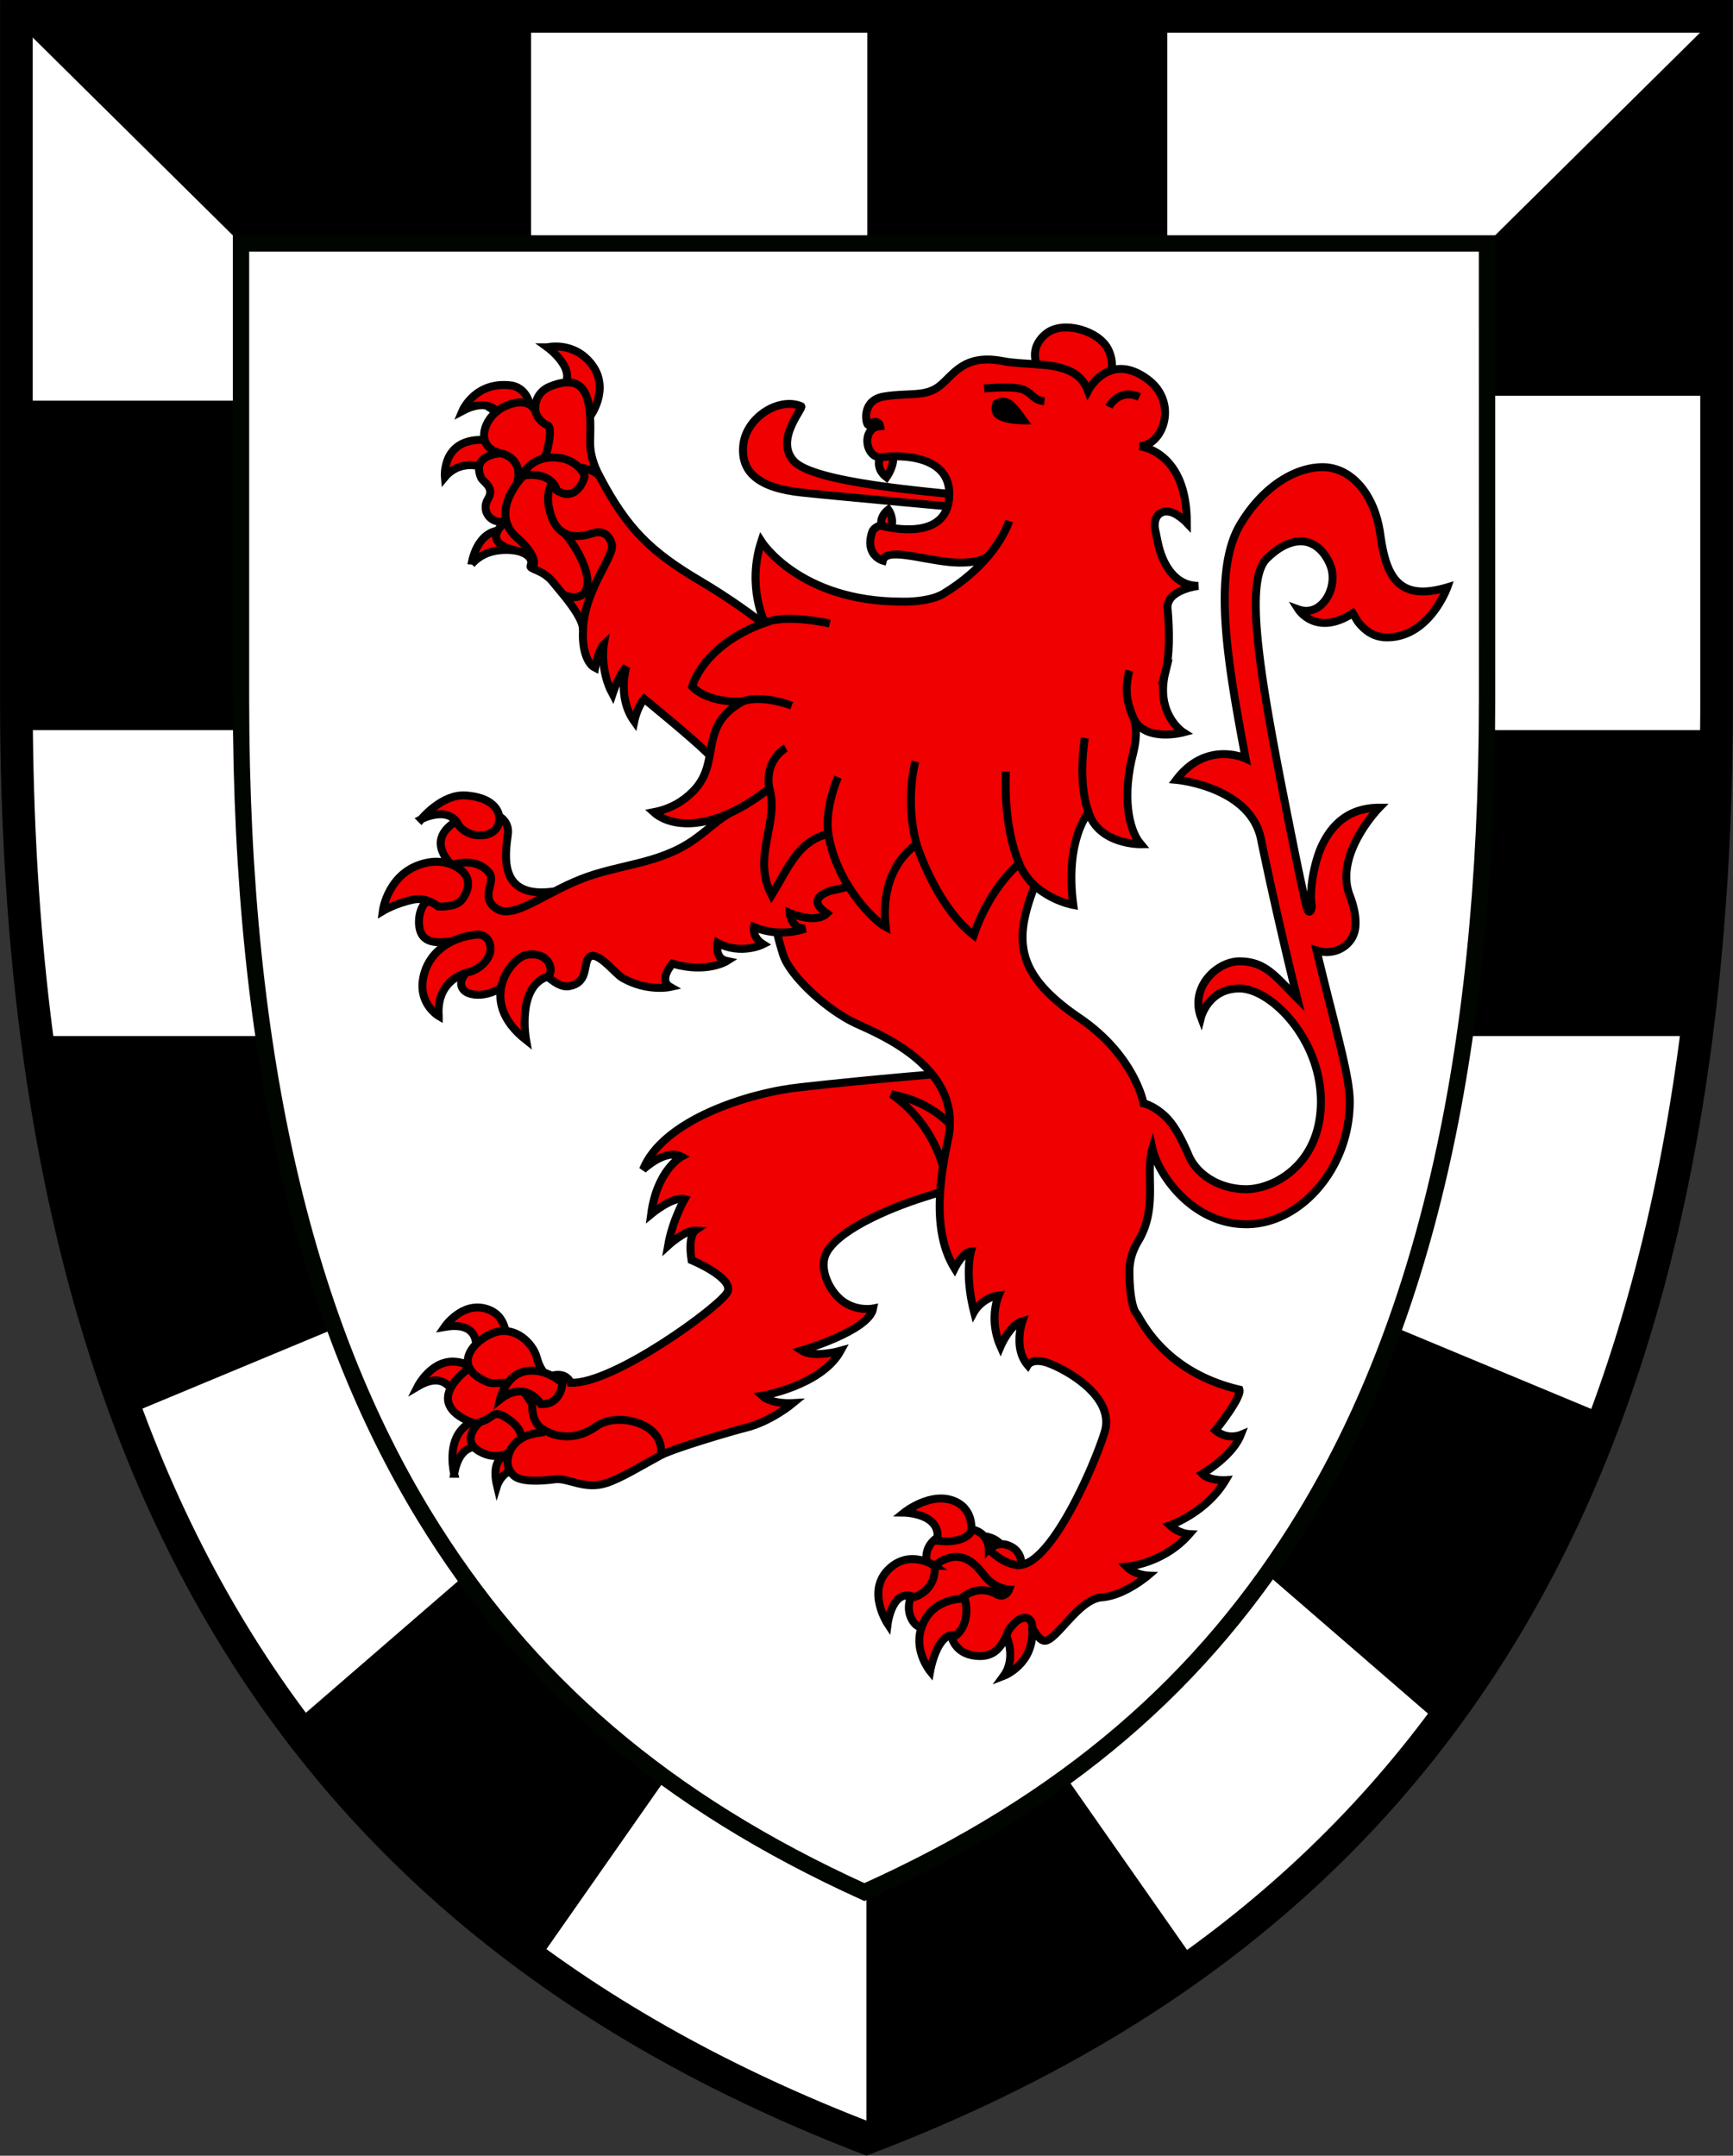
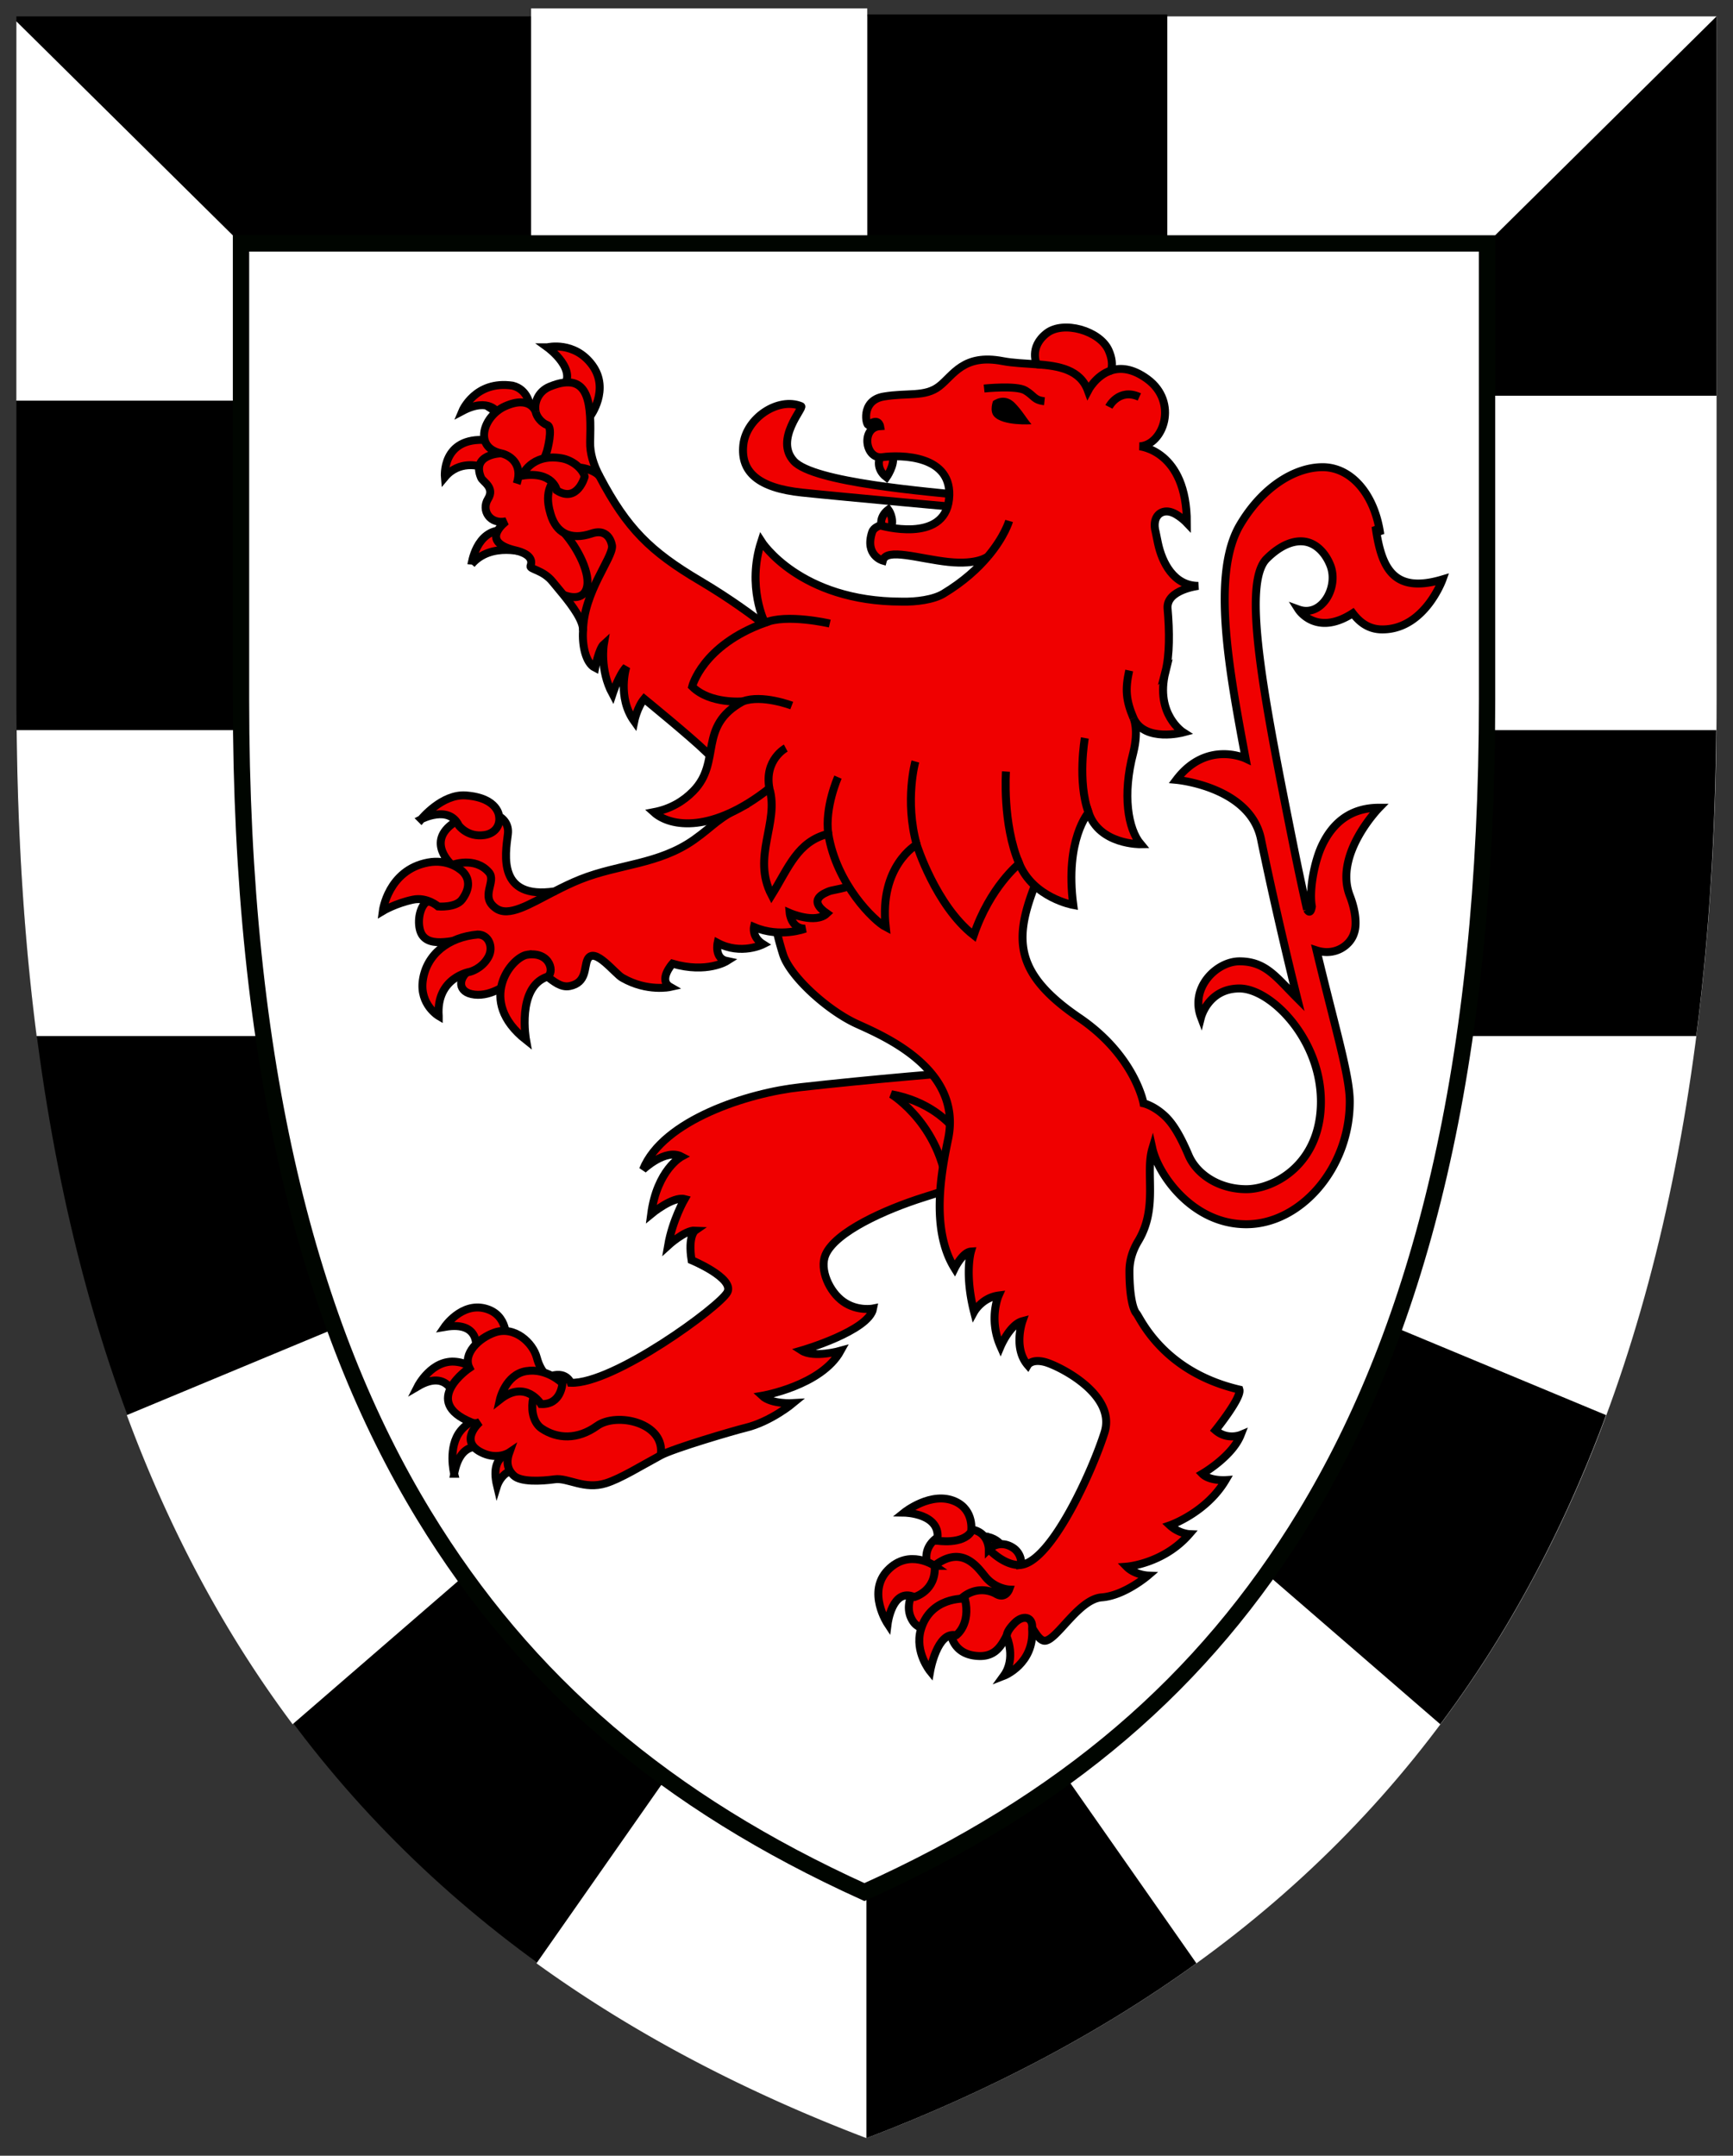
<svg xmlns="http://www.w3.org/2000/svg" width="520" height="647" version="1.1">
  <rect width="100%" height="100%" fill="#333333" stroke="none" />
  <path d="M260 4.92H4.92v204.9c0 236.36 87.93 367.46 255.08 431.91V4.92z" />
  <path d="M260 4.92v636.81c168.02-64.19 255.08-195.53 255.08-431.91l-.02-204.9H260z" fill="#fff" />
  <path d="M260.23 4.328V74h90.023V4.328H260.23zm254.83.592-68.893 68.137h.762l.004 45.709h68.139l-.012-113.85zM71.04 89.83v1.887h.902V89.83h-.902zm375.79 129.3c-.359 33.485-2.633 64.009-6.662 91.828h68.803c3.693-28.627 5.672-59.233 5.996-91.828H446.83zm-27.861 179.39c-7.547 20.886-16.461 39.659-26.66 56.45a286.59 286.59 0 0 1-11.768 17.849l51.625 44.684c20.285-27.13 36.867-57.963 49.75-92.781l-62.947-26.201zm-98.895 135.1c-17.704 12.85-37.581 24.178-59.971 34.264l-.094-.045v73.885c36.93-14.11 69.94-31.471 98.982-52.471l-38.918-55.633z" />
  <path d="M159.36 2.527V74h100.87V2.527H159.36zM4.91 6.402l-.012 113.85h68.137l.006-45.709h.762L4.91 6.406zm.088 212.73c.325 32.595 2.304 63.201 5.998 91.828h68.803c-4.028-27.819-6.303-58.343-6.662-91.828H4.997zm96 179.39L38.05 424.725c12.883 34.82 29.465 65.652 49.75 92.781l51.625-44.686a286.59 286.59 0 0 1-11.768-17.846c-10.2-16.792-19.114-35.567-26.66-56.453zm98.895 135.1-38.918 55.635c29.042 21 62.05 38.361 98.98 52.471v-73.885l-.094.045c-22.39-10.086-42.265-21.416-59.969-34.266z" fill="#fff" />
-   <path d="M515.08 209.82c0 236.38-87.058 367.72-255.08 431.91C92.85 577.283 4.92 446.18 4.92 209.82V4.92h510.14z" fill="none" stroke="#000" stroke-width="9.8" />
  <path d="M72.316 73.057v136.76c0 109.73 20.357 188.26 54.91 244.97 30.533 50.117 72.531 86.027 132.14 113.09 59.87-26.967 101.77-62.803 132.21-112.91 34.428-56.68 54.63-135.32 54.63-245.15v-.006l-.013-136.76z" fill="#fff" stroke="#000500" stroke-width="4.9" />
  <g stroke="#000">
    <path d="M146.12 132.09c-13.726-1.106-12.637 11.116-12.637 11.116 4.3-5.155 10.394-3.243 10.394-3.243l4.231-.954 4.868-1.906-1.904-4.217zm-4.634 37.274s1.334-10.437 9.56-10.226c8.252.21 6.81 6.788 6.81 6.788s-10.466-3.472-16.37 3.438zm22.776-65.132s9.822 7.125 4.153 12.512c0 0 1.074 10.408 8.642 8.254 0 0 6.025-8.048.667-15.393-5.362-7.345-13.461-5.373-13.461-5.373zm-14.818 19.738s-2.645-4.888-10.719-.61c0 0 3.879-9.286 15.073-7.615 4.625 1.125 5.186 5.955 5.186 5.955s-3.029 6.46-9.54 2.27z" fill="#f00000" stroke-width="2.386" />
    <path d="M238.7 195.37s-10.531-10.287-28.71-21.063c-14.853-8.805-21.818-15.646-30.05-31.276-1.916-3.565-2.947-7.067-2.862-10.393.268-10.549.344-21.717-12.128-16.593-3.455 1.42-4.773 4.834-4.216 7.555 0 0-1.568-5.063-9.184-1.663-6.536 2.917-9.578 12.292-1.227 14.12 0 0-9.011.205-5.967 7.334.528 1.238 4.222 2.909 2.078 6.355-2.142 3.446.606 7.808 5.488 6.707 0 0-8.455 6.105 2.712 8.73 1.67.392 5.733 1.592 4.552 4.665-.4 1.041 3.706 1.145 6.605 4.719.856 1.058 2.031 2.43 3.253 3.94 2.916 3.6 6.101 7.992 5.897 10.822-.289 4.018.688 9.644 3.64 11.12 0 0 1.08-5.747 2.609-7.11 0 0-1.316 7.666 2.607 14.946 0 0 1.825-5.555 4.13-8.122 0 0-2.846 9.03 2.387 16.338 0 0 .853-4.179 2.973-6.75 0 0 14.118 11.517 18.496 15.833 1.277 1.258 8.012 7.45 14.476 3.063 6.466-4.386 43.66-14.513 43.66-14.513l-12.425-19.214-4.425-2.214z" fill="#f00000" stroke-width="2.386" />
    <g fill="none" stroke-width="2.386">
      <path d="M150.319 136.06c2.264.413 6.758 2.923 4.736 9.114m5.676-21.571c.334 1.634 1.869 3.377 3.474 3.978 1.882.7-.07 7.744-.07 7.744s-.655 2.349-1.906 3.942m6.811 39.242s5.459 2.478 6.943-1.784c1.485-4.261-2.637-12.194-6.595-16.684" />
      <path d="M179.944 143.033c-1.174-1.894-6.588-3.516-9.001-2.41-.35.162-.685.327-1 .497-6.898 3.72-5.783 9.67-4.704 13.26.855 2.848 2.307 4.68 4.154 5.66 2.235 1.182 5.048 1.118 8.089.097 5.554-1.865 6.173 3.742 6.173 3.742.184 3.7-8.536 13.796-8.714 25.45" />
-       <path d="M169.94 141.118s-.963-2.872-4.536-2.677c-.902.05-2 .324-3.173.823-2.388 1.018-5.1 2.977-7.174 5.905-2.188 3.087-4.198 7.256-3.137 11.282.442 1.677 1.387 3.355 3.132 4.865 6.089 5.269 5.855 9.015 4.132 8.53" />
    </g>
    <path d="m167.1 147.22s-1.103-5.897-10.442-4.459c0 0 2.667-6.746 11.762-5.231 3.564 0.594 6.534 3.353 7.015 5.544 1e-3 0-2.17 7.991-8.335 4.146zm-24.365 258.5s2.19-9.467-9.332-7.457c0 0 5.036-7.402 12.161-5.542s6.245 9.554 6.245 9.554zm-6.185 13.97s-1.86-9.086-11.186-3.597c0 0 4.182-8.234 11.567-7.362 7.383 0.87 5.527 6.69 5.527 6.69zm-0.274 22.646s-2.06-8.016 1.973-12.959c2.487-3.047 7.222-4.982 9.596-4.36l-2.518 9.644c1e-3 0-7.066-3.167-9.051 7.675zm18.55-6.252s-8.243-0.831-5.68 9.877c0 0 1.749-5.62 7.155-4.735z" fill="#f00000" stroke-width="2.386" />
    <path d="M305.44 320.22s-7.037-.852-13.794 1.409c-3.213 0-30.997 2.367-51.513 4.685-15.459 1.64-41.217 9.815-47.192 24.722 0 0 6.74-6.441 11.542-3.908 0 0-7.332 3.944-9.095 17.24 0 0 6.518-5.409 10.034-4.489 0 0-3.642 6.285-4.957 13.94 0 0 5.077-4.648 8.109-4.49 0 0-2.22 1.55-1.062 8.893 0 0 12.879 5.355 10.747 9.598-2.132 4.241-34.15 27.673-47.002 27.2 0 0-1.378-3.88-6.714-1.753 0 0-2.302-1.394-3.468-5.793-1.165-4.4-6.641-9.644-12.692-7.528-4.759 1.665-9.616 6.42-7.53 10.632 0 0-14.886 10.034.593 16.318.989.4 1.798.256 2.554-.115 0 0-6.91 5.958 1.034 9.412 4.513 1.964 7.8-.265 7.8-.265-.636 1.774-1.212 4.574 1.336 6.95 2.1 1.966 8.111 1.683 12.294 1.108 3.946-.542 8.86 3.238 15.362 1.175 4.488-1.42 10.46-5.16 16.418-8.373 3.923-2.114 21.983-7.418 25.467-8.257 7.525-1.811 14.244-7.397 14.244-7.397s-6.485.402-9.272-2.214c0 0 17.804-3.013 23.56-13.513 0 0-8.078 2.282-11.731-.081 0 0 20.23-5.862 21.487-12.595 0 0-4.701.942-8.945-2.05-4.245-2.991-7.218-9.723-5.36-14.06 2.973-6.93 17.966-13.64 29.507-17.277 11.538-3.638 22.223-7.62 30.058-2.046 7.839 5.58 2.948-26.506 2.948-26.506l.397-17.486z" fill="#f00000" stroke-width="2.386" />
    <g fill="none" stroke-width="2.386">
-       <path d="m144.01 426.78c4.179-1.014 3.75-3.796 7.514-1.505 6.14 3.734 4.6 6.686 4.6 6.686s-2.352 1.384-3.28 3.964" />
-       <path d="M163.431 429.853s-4.834.203-7.308 2.106m-15.26-21.382c.764 1.549 2.463 3.022 5.448 4.244 3.253 1.33 8.279-2.657 13.136 6.32" />
      <path d="m164.55 413.27c-5.337 2.126-6.637 12.345-1.994 15.479 4.647 3.13 10.714 3.436 16.598-0.789 5.882-4.22 20.64-1 19.095 8.835" />
    </g>
    <g stroke-width="2.386">
      <path d="M162.33 421.41s-4.52-7.521-12.328-1.37c0 0 1.673-7.487 7.862-8.516 6.187-1.026 10.892 3.636 10.892 3.636s-.297 6.531-6.426 6.25zm105.12-92.998s16.064 9.729 17.083 31.449l8.541-8.541c0 .002-3.903-18.835-25.624-22.908zm32.653 134.94s-1.649-2.048-4.746-2.183c-3.095-.136 0 0 0 0l-.576 4.74 4.724-.26.598-2.297" fill="#f00000" />
-       <path d="M414.17 160.41c-1.698-12.218-8.825-20.193-17.308-20.193-8.485 0-18.158 6.108-24.776 17.309-8.73 14.776-3.234 43.885 1.664 70.117 0 0-11.73-5.579-20.782 6.414 0 0 22.018 1.97 25.369 17.638 4.945 24.094 10.888 47.864 10.888 47.864-6.365-6.364-9.503-11.03-17.31-11.03-6.787 0-14.931 7.805-11.538 16.8 0 0 2.206-8.654 11.539-8.654s24.435 15.103 24.435 33.938-14.084 26.302-22.4 26.302c-8.315 0-14.932-4.58-17.308-10.18-2.37-5.588-4.603-9.43-7.074-11.75-3.427-3.22-6.445-3.844-6.445-3.844s-2.566-14.29-19.293-25.662c-22.614-15.374-19.058-26.848-10.008-47.664l-4.34-5.768-1.996-8.278-73.637 4.216-3.063 14.808c1.33 7.54.496 12.031 4.188 23.71l.01.026c2.17 6.618 13.31 16.727 22.06 20.738 7.95 3.643 31.742 13.505 27.477 34.458-1.913 9.187-5.497 27.062 1.923 38.95 0 0 2.388-4.852 4.885-5.036 0 0-1.971 6.61.95 18.108 0 0 2.363-4.268 7.37-4.927 0 0-3.104 6.974.58 15.297 0 0 2.776-6.583 6.552-7.585 0 0-2.838 8.04 1.604 13.189 0 0 1.147-1.98 5.146-.93 4 1.047 21.51 9.62 17.897 21.122-3.506 11.17-15.8 38.62-25.079 39.76.307-2.162-.88-4.128-2.315-5.077-4.162-2.765-7.332.353-7.332.353s-.007-7.001-8.455-5.91c-8.452 1.09-12.194 6.174-9.343 12.127-3.482 3.267-8.71 10.15-4.82 15.64 1.578 2.228 5.72 3.393 11.019 2.05 0 0-.134 7.86 8.611 8.174 8.888.318 7.561-10.415 13.394-11.148 1.855-.236 3.942 6.94 6.588 6.553 3.628-.523 10.085-12.517 16.891-13.015 6.806-.501 13.85-6.546 13.85-6.546s-3.949-.174-6.38-2.662c0 0 11.058-.842 18.796-9.774 0 0-3.104-.136-5.818-2.637 0 0 10.903-3.76 16.699-13.57 0 0-4.819.318-6.982-1.896 0 0 8.989-5.168 11.532-11.679 0 0-4.03 1.68-7.57-1.39 0 0 7.907-9.785 7.167-12.2-23.163-5.408-29.8-21.68-30.909-22.887-.83-.906-2.075-4.631-2.075-12.675 0-2.664.645-5.704 2.634-9.017 6.042-10.069 2.02-20.346 4.25-27.788 1.696 7.637 11.877 22.74 28.168 22.74 16.29 0 31.054-16.8 31.054-36.825 0-7.733-4.262-21.595-9.958-45.367 5.521 1.792 10.148-1.5 11.26-5.203.91-2.689.38-6.957-1.282-11.21-4.857-12.433 8.804-26.405 8.804-26.405-8.798 0-14.04 4.746-17.15 11.313-2.222 4.687-3.937 13.28-3.044 18.326-.458 2.873-1.442.886-1.443.903a834.54 834.54 0 0 1-4.157-19.57c-8.825-44.12-15.473-78.197-7.976-85.693 4.327-4.327 8.517-5.742 11.794-5.091 3.424.68 6.024 3.695 7.353 7.127 2.554 6.618-2.702 15.683-9.587 13.18 0 0 5.274 8.268 16.29 1.132l1.427 2.383c2.276 2.991 5.013 4.857 8.867 4.857 12.727 0 18.073-15.018 18.073-15.018-15.014 4.497-18.424-3.765-20.105-15.866z" fill="#f00000" />
+       <path d="M414.17 160.41c-1.698-12.218-8.825-20.193-17.308-20.193-8.485 0-18.158 6.108-24.776 17.309-8.73 14.776-3.234 43.885 1.664 70.117 0 0-11.73-5.579-20.782 6.414 0 0 22.018 1.97 25.369 17.638 4.945 24.094 10.888 47.864 10.888 47.864-6.365-6.364-9.503-11.03-17.31-11.03-6.787 0-14.931 7.805-11.538 16.8 0 0 2.206-8.654 11.539-8.654s24.435 15.103 24.435 33.938-14.084 26.302-22.4 26.302c-8.315 0-14.932-4.58-17.308-10.18-2.37-5.588-4.603-9.43-7.074-11.75-3.427-3.22-6.445-3.844-6.445-3.844s-2.566-14.29-19.293-25.662c-22.614-15.374-19.058-26.848-10.008-47.664l-4.34-5.768-1.996-8.278-73.637 4.216-3.063 14.808c1.33 7.54.496 12.031 4.188 23.71l.01.026c2.17 6.618 13.31 16.727 22.06 20.738 7.95 3.643 31.742 13.505 27.477 34.458-1.913 9.187-5.497 27.062 1.923 38.95 0 0 2.388-4.852 4.885-5.036 0 0-1.971 6.61.95 18.108 0 0 2.363-4.268 7.37-4.927 0 0-3.104 6.974.58 15.297 0 0 2.776-6.583 6.552-7.585 0 0-2.838 8.04 1.604 13.189 0 0 1.147-1.98 5.146-.93 4 1.047 21.51 9.62 17.897 21.122-3.506 11.17-15.8 38.62-25.079 39.76.307-2.162-.88-4.128-2.315-5.077-4.162-2.765-7.332.353-7.332.353s-.007-7.001-8.455-5.91c-8.452 1.09-12.194 6.174-9.343 12.127-3.482 3.267-8.71 10.15-4.82 15.64 1.578 2.228 5.72 3.393 11.019 2.05 0 0-.134 7.86 8.611 8.174 8.888.318 7.561-10.415 13.394-11.148 1.855-.236 3.942 6.94 6.588 6.553 3.628-.523 10.085-12.517 16.891-13.015 6.806-.501 13.85-6.546 13.85-6.546s-3.949-.174-6.38-2.662c0 0 11.058-.842 18.796-9.774 0 0-3.104-.136-5.818-2.637 0 0 10.903-3.76 16.699-13.57 0 0-4.819.318-6.982-1.896 0 0 8.989-5.168 11.532-11.679 0 0-4.03 1.68-7.57-1.39 0 0 7.907-9.785 7.167-12.2-23.163-5.408-29.8-21.68-30.909-22.887-.83-.906-2.075-4.631-2.075-12.675 0-2.664.645-5.704 2.634-9.017 6.042-10.069 2.02-20.346 4.25-27.788 1.696 7.637 11.877 22.74 28.168 22.74 16.29 0 31.054-16.8 31.054-36.825 0-7.733-4.262-21.595-9.958-45.367 5.521 1.792 10.148-1.5 11.26-5.203.91-2.689.38-6.957-1.282-11.21-4.857-12.433 8.804-26.405 8.804-26.405-8.798 0-14.04 4.746-17.15 11.313-2.222 4.687-3.937 13.28-3.044 18.326-.458 2.873-1.442.886-1.443.903a834.54 834.54 0 0 1-4.157-19.57c-8.825-44.12-15.473-78.197-7.976-85.693 4.327-4.327 8.517-5.742 11.794-5.091 3.424.68 6.024 3.695 7.353 7.127 2.554 6.618-2.702 15.683-9.587 13.18 0 0 5.274 8.268 16.29 1.132c2.276 2.991 5.013 4.857 8.867 4.857 12.727 0 18.073-15.018 18.073-15.018-15.014 4.497-18.424-3.765-20.105-15.866z" fill="#f00000" />
      <path d="M306.35 469.68a5.35 5.35 0 0 1-.834.036c-4.659-.204-8.815-4.76-8.815-4.76m-11.593 23.907s.074-6.476 3.768-9.46c3.691-2.982 7.745-2.33 10.03-1.003 2.776 1.62 3.876-1.325 3.876-1.325s-4.155-.183-7.137-3.858c-2.522-3.114-7.168-9.78-15.592-3.039-.345.277-.732.613-1.146.996" fill="none" />
      <path d="M291.4 459.7s1.062-6.386-4.748-9.04c-7.17-3.275-15.367 3.327-15.367 3.327s11.46.15 9.913 8.42c.001 0 7.653 1.258 10.202-2.707zm-10.927 10.268s-7.636-5.326-14.047 1.246c-6.416 6.578-.085 16.137-.085 16.137s1.397-10.961 7.99-8.019c0 .001 6.6-1.748 6.142-9.364zm9.058 9.843s-10.45-.639-13.262 9.428c-1.841 6.592 2.824 12.346 2.824 12.346s2.112-12.13 7.785-10.776c-.001.003 4.488-3.138 2.654-11zm12.552 11.479s2.878 6.482-.906 11.693c0 0 9.262-3.553 8.524-14.138.359-3.69-2.774-4.277-5.263-1.71-1.038 1.062-2.49 2.665-2.355 4.155zM270.77 227.18s-21.654-7.532-33.54-10.28c-5.085 2.295-13.373 24.56-13.373 24.56-8.549 4.03-9.525 6.251-15.56 10.53-10.603 7.516-22.6 7.319-34.109 11.914-2.752 1.099-5.348 2.37-7.777 3.623-17.107 2.52-14.814-10.949-14.019-17.168.795-6.219-7.752-9.078-16.084-3.497-8.735 5.852-.674 12.76-.674 12.76s3.456 4.345.318 8.107c-3.138 3.764-7.8 2.875-7.8 2.875-1.828 1.062-2.963 4.942-2.193 8.28 1.446 6.277 10.11 3.306 15.38 2.537 5.268-.765 4.071 6.574-.303 9.598-3.73 2.58-3.805 6.923 1.375 7.498 5.181.571 10.033-3.054 14.888-6.68 4.854-3.627 8.395 5.148 13.627 4.12 5.23-1.027 4.273-5.663 5.358-7.946 2.008-4.228 8.414 4.5 10.547 5.515 7.412 4.23 14.27 2.7 14.27 2.7-3.708-2.114.68-7 .68-7 10.35 3.003 16.313-.783 16.313-.783-3.795-.776-2.773-5.435-2.773-5.435 7.058 3.75 13.652.4 13.652.4-3.428-2.154-2.735-5.174-2.735-5.174 7.854 3.366 15.383.488 15.383.488-4.236.086-4.67-4.702-4.67-4.702s7.728 3.398 11.157.147c-5.97-4.136-.813-6.066.746-6.7 1.043-.408 4.98-.72 9.206-2.756 2.225-1.072 5.298-2.602 7.304-4.894 1.582-1.81.784-4.142 1.807-7.01 1.005-2.815 3.08-6.167 3.19-10.252l.116-4.318c.088-3.24 4.14-9.395 4.14-9.395z" fill="#f00000" />
      <path d="M166.41 267.52c-7.726 3.99-13.738 7.78-17.576 5.108-5.041-3.511.298-8.03-2.144-10.832-4.238-4.865-11.06-2.18-11.06-2.18" fill="none" />
    </g>
    <g fill="#f00000" stroke-width="2.386">
      <path d="M126.39 245.87s8.295-4.356 11.253 1.859c0 0 2.585 3.646 7.703 2.902 3.29-.48 4.795-2.971 4.423-5.54 0 0-.12-5.625-9.99-6.354-7.175-.53-13.389 7.133-13.389 7.133zm-11.533 27.549s1.562-12.303 13.58-14.552c5.81-1.087 9.432 1.95 9.432 1.95s5.259 3.05.773 9.157c-1.87 2.547-7.162 2.092-7.162 2.092s-3.36-2.937-7.58-2.045c-5.248 1.114-9.043 3.398-9.043 3.398zm16.782 31.53s-5.79-3.4-4.771-10.698c1.097-7.856 7.736-13.022 16.477-13.768 3.314-.02 4.792 3.784 3.215 6.704-1.942 3.589-5.51 4.474-5.51 4.474s-10.262 1.67-9.41 13.288zm26.587-18.41c-4.752.692-15.354 13.777-.38 25.591 0 0-2.833-15.695 6.205-18.92 2.484-.884 1.304-7.71-5.825-6.671zm133.29-133.91s-37.85-3.424-50.882-4.792c-13.031-1.37-18.459-6.138-17.603-14.283.857-8.145 10.517-14.459 17.363-11.637.968.398-8.127 9.955-2.203 16.458 5.925 6.502 39.946 9.126 53.713 10.573z" />
      <path d="M264.06 137.24s-1.583 3.254 1.936 6.012c0 0 2.568-3.699 1.875-6.287l-1.556-1.845zm.425 20.563s-.776-2.646 2.068-4.854c0 0 1.865 2.585.826 5.461l-1.719.655z" />
      <path d="M349.68 201.69c1.316-5.088 1.264-12.157.652-19.144-.342-5.562 9.25-6.703 9.25-6.703-7.456 0-10.926-7.132-12.136-12.856-.655-3.31-.869-4.157-.869-4.157-.63-3.913 1.755-5.757 4.3-5.253 2.546.505 5.248 3.358 5.248 3.358 0-21.779-14.207-22.98-14.207-22.98 7.152-.283 11.83-13.287 2.291-20.225-4.392-3.192-8.007-3.453-10.804-2.547.484-1.78.242-3.785-.744-6.018-2.623-5.924-13.602-9.036-18.605-5.143-5.413 4.21-2.96 9.315-2.96 9.315-3.498-.26-7.084-.354-10.215-.958-11.832-2.28-14.794 4.239-19.053 7.553-4.263 3.315-9.52 1.867-16.67 3.087-7.146 1.222-5.194 9.05-4.517 8.524 2.977-2.316 3.439.362 3.439.362-5.832.342-4.531 10.034.677 9.308 5.213-.726 21.422-.836 20.006 12.632-1.416 13.47-20.62 7.867-20.62 7.867s-1.957.51-2.444 1.973c-2.332 7.03 3.2 8.578 3.2 8.578 1.035-3.952 10.861-.531 19.707.399 8.848.93 11.817-1.65 11.817-1.65-2.986 3.543-7.263 7.515-13.314 11.168-3.006 1.815-8.22 2.491-12.505 2.392-30.714 0-42.166-18.091-42.166-18.091-4.443 13.658 1.07 24.44 1.07 24.44-18.797 6.797-21.818 19.134-21.818 19.134 5.37 5.371 15.217 4.447 15.217 4.447-13.762 7.526-6.213 18.108-14.912 26.964-2.953 3.007-6.782 5.332-11.83 6.296 5.094 4.619 17.679 6.266 34.687-7.16 3.066 10.293-5.372 20.42.671 32.056 5.148-8.28 7.72-16.057 17.007-18.406 2.462 15.217 13.846 26.215 17.232 27.972-2.014-18.35 9.287-24.727 9.287-24.727s5.707 18.238 17.118 27.19c4.924-14.547 13.651-21.483 13.651-21.483 4.251 10.293 16.224 12.42 16.224 12.42-2.574-19.694 4.589-27.75 4.589-27.75 3.244 9.735 15.664 9.51 15.664 9.51-3.866-4.588-5.563-14.866-2.255-27.42 1.758-7.132.073-10.426.073-10.426 3.356 7.384 14.937 4.28 14.937 4.28s-8.509-5.418-5.37-18.129z" />
    </g>
    <path d="M296.43 167.01c4.998-5.928 6.37-10.653 6.37-10.653m8.302-47.023c6.67.495 13.028 1.588 15.35 7.94 0 0 2.383-4.612 6.96-6.094m-.677 10.936s2.968-5.78 9.133-2.982m-46.58-2.526s9.673-1.014 12.36.583c2.693 1.595 2.555 2.896 5.75 3.231" fill="none" stroke-width="2.386" />
  </g>
  <path d="M297.96 120.38s3.425-2.673 6.634.696c2.328 2.442 3.293 4.38 4.906 6.25 0 0-8.708.611-11.27-2.428-1.368-1.624-.27-4.518-.27-4.518z" />
  <path d="M248.98 187.15s-13.05-3.043-19.468-.224m8.057 24.84s-8.95-3.416-14.658-1.26m7.945 26.1c-1.567-8.617 4.922-12.085 4.922-12.085m15.665 8.727s-4.028 9.064-2.91 17.008m26.127-21.708s-3.246 11.637.392 24.952m26.797-21.93s-1.118 15.665 3.972 27.637m19.692-37.707s-2.293 13.035 1.12 22.378m12.195-42.63c-1.23 5.594-1.007 8.895 1.287 14.294" fill="none" stroke="#000" stroke-width="2.386" />
</svg>